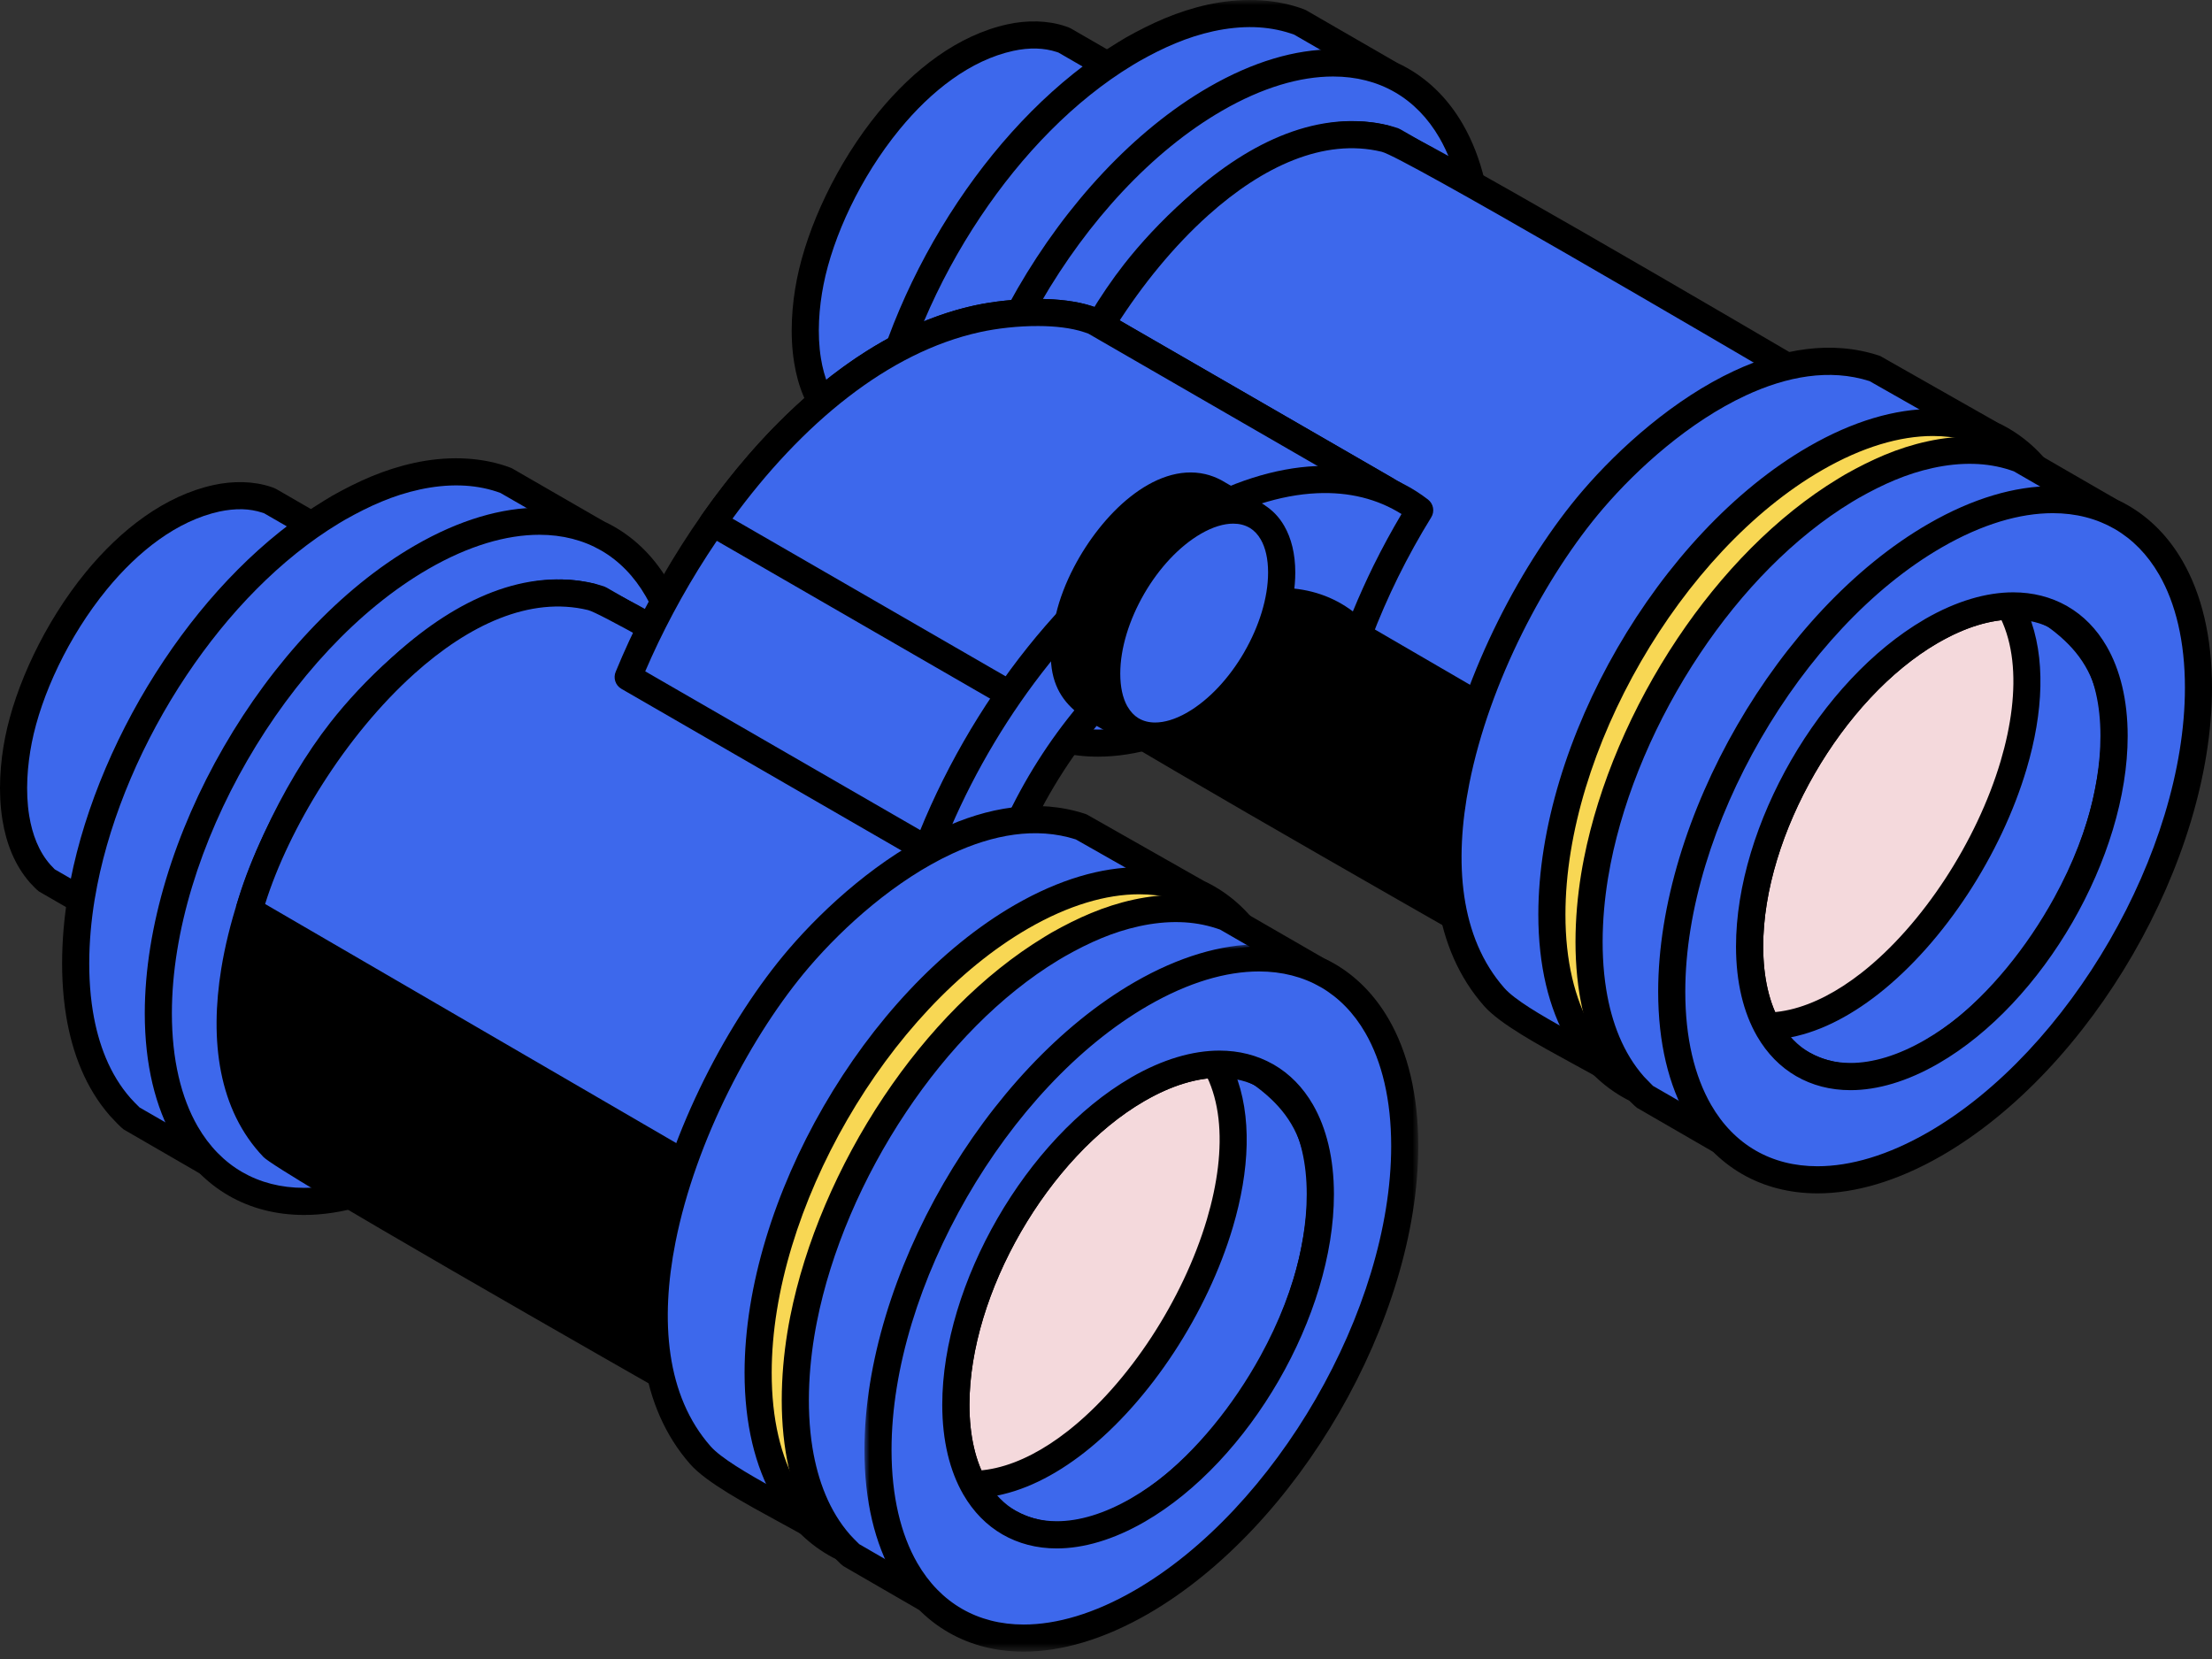
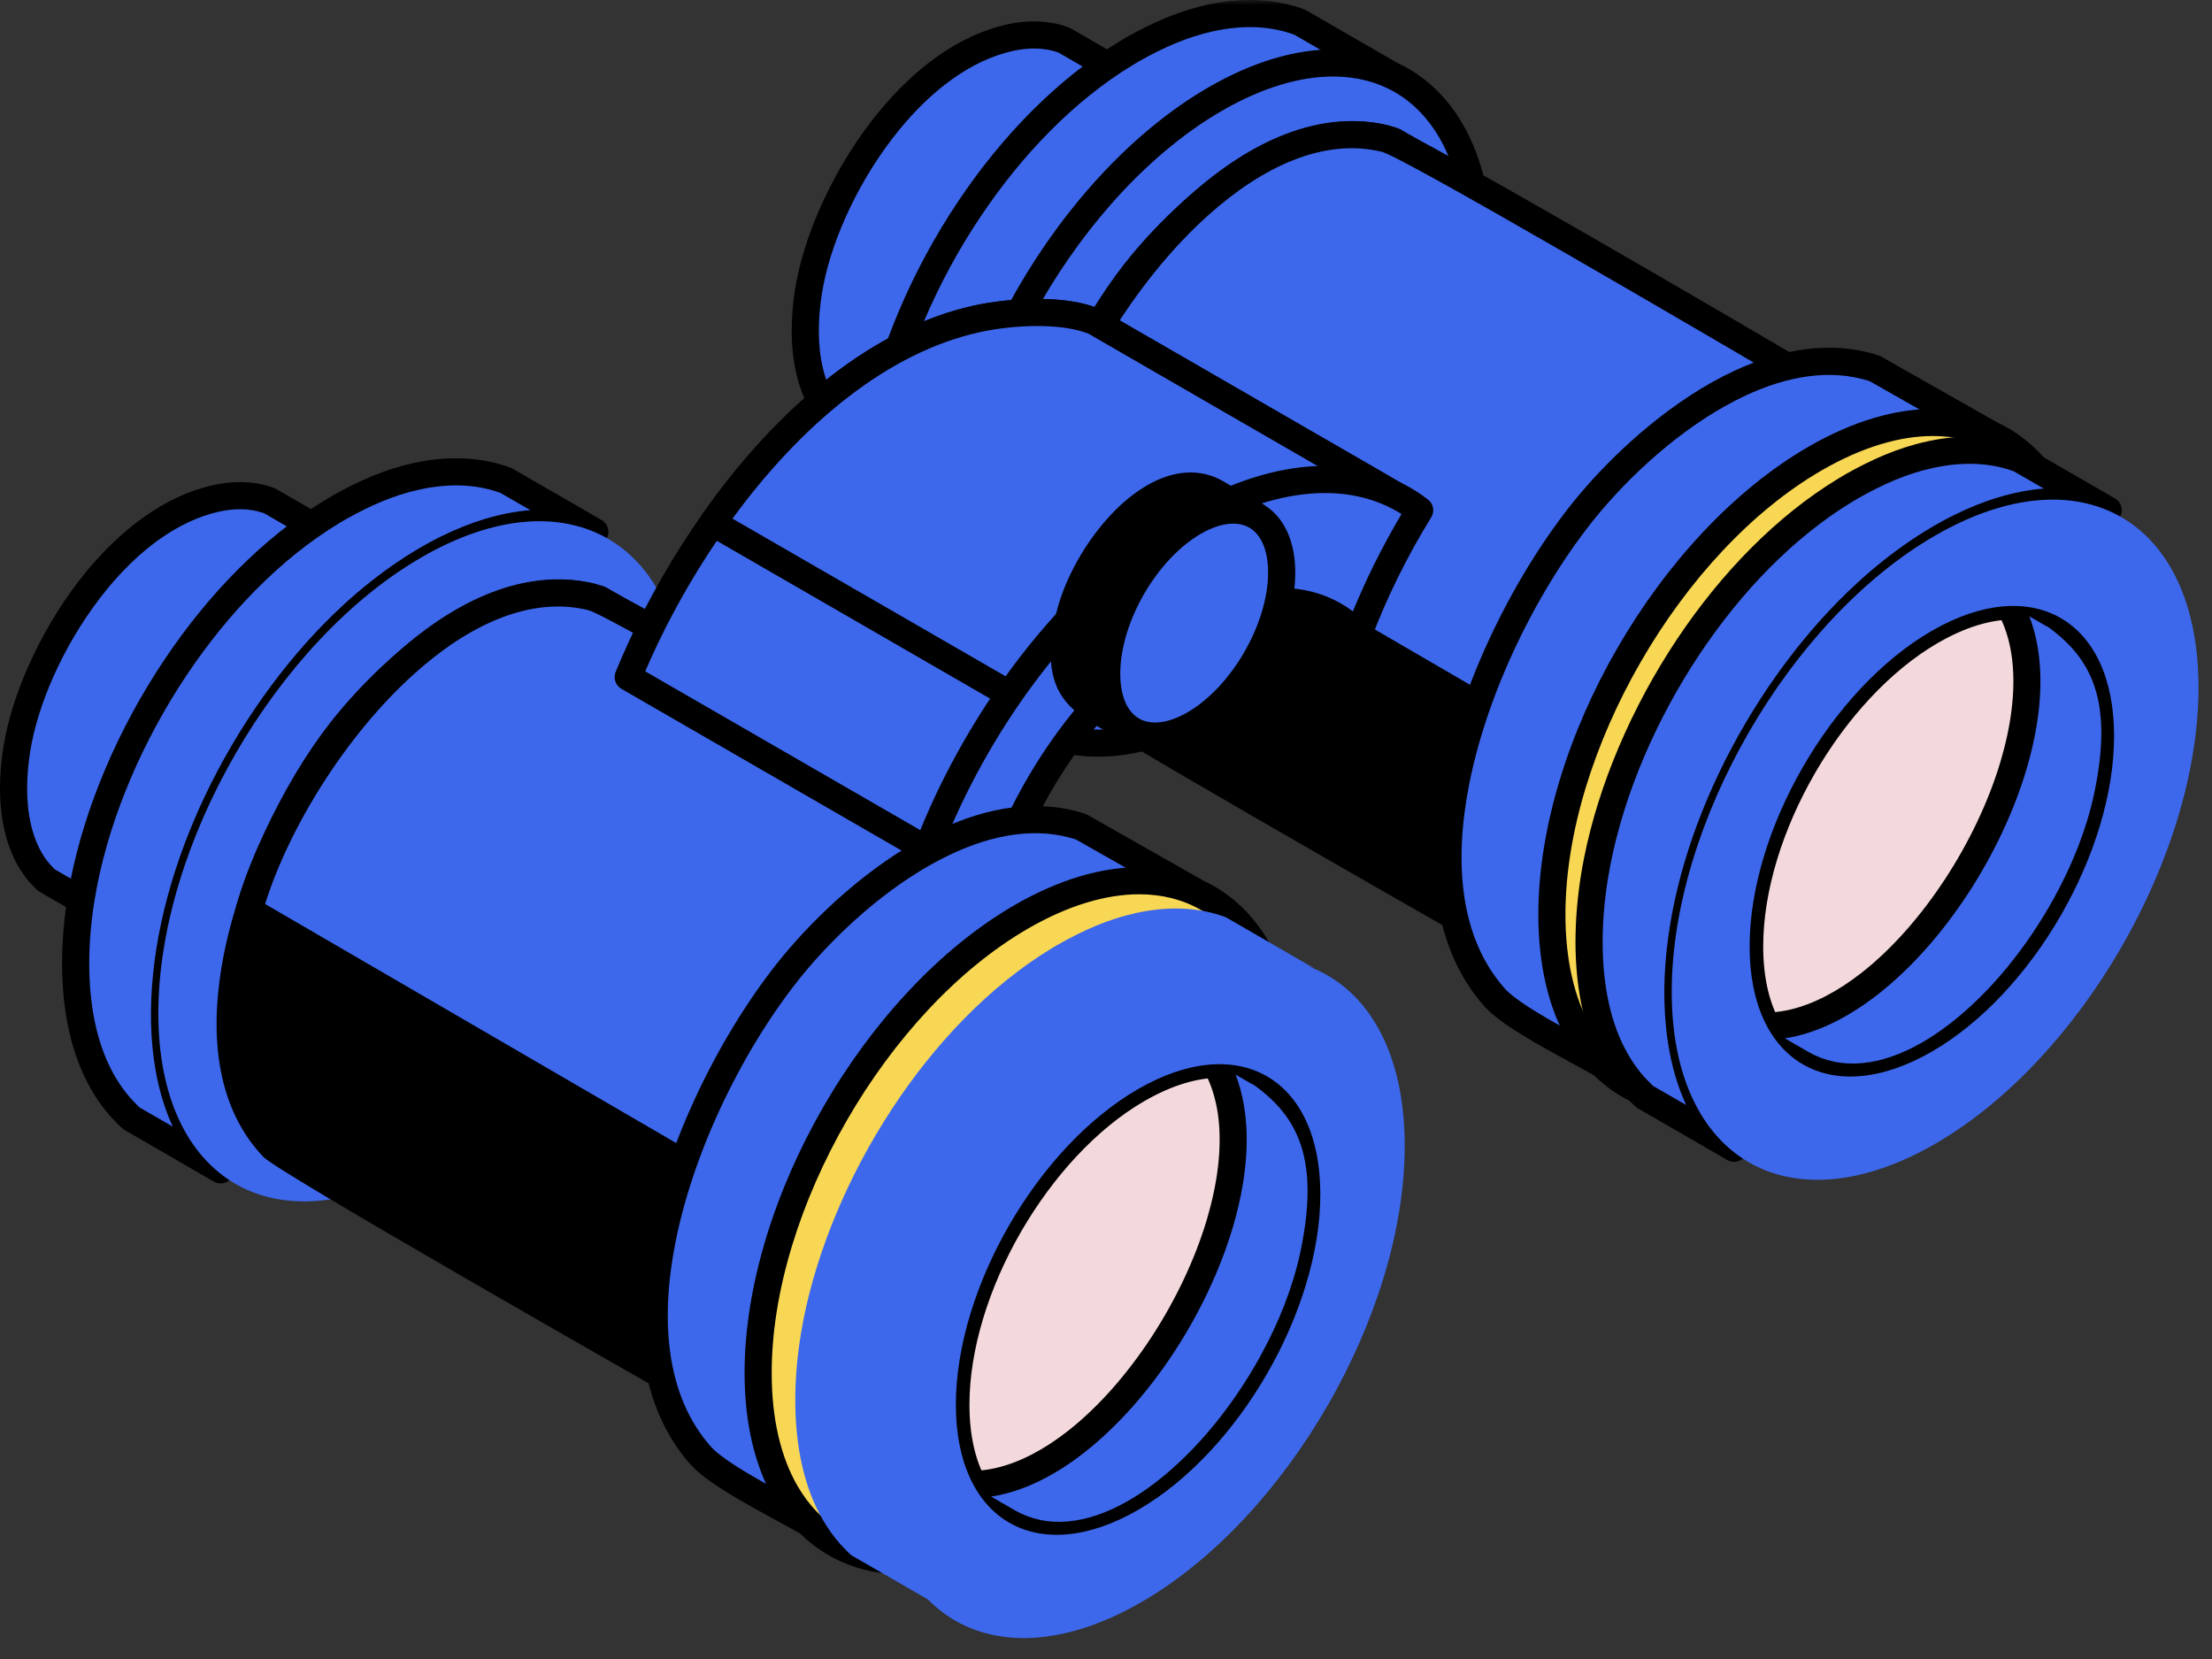
<svg xmlns="http://www.w3.org/2000/svg" xmlns:xlink="http://www.w3.org/1999/xlink" width="220px" height="165px" viewBox="0 0 220 165" version="1.1">
  <rect x="0" y="0" width="220" height="165" fill="#333333" stroke="none" />
  <title>Group 127</title>
  <defs>
    <polygon id="path-1" points="0 0 54.336 0 54.336 72.122 0 72.122" />
    <polygon id="path-3" points="0 0 55.08 0 55.08 70.344 0 70.344" />
  </defs>
  <g id="Illustraties" stroke="none" stroke-width="1" fill="none" fill-rule="evenodd">
    <g transform="translate(-1173, -1884)" id="Group-127">
      <g transform="translate(1173, 1884)">
        <path d="M100.493,3.737 C102.149,3.378 103.909,3.354 105.531,3.887 L105.823,3.995 L119.197,11.713 C118.228,11.373 117.385,11.211 116.354,11.196 C111.834,11.131 107.263,14.188 104.142,17.21 C98.4,22.773 93.822,31.592 93.477,39.647 C93.327,43.115 93.976,47.136 96.582,49.659 L96.812,49.872 L83.438,42.149 C83.328,42.067 82.884,41.604 82.77,41.477 C79.705,38.006 79.733,32.327 80.578,28.044 C82.378,18.946 90.361,5.948 100.493,3.737" id="Fill-1" fill="#3D68EC" />
        <path d="M103.095,4.829 C102.336,4.805 101.549,4.892 100.782,5.057 C96.515,5.987 92.611,9.036 89.456,12.888 C85.576,17.621 82.849,23.529 81.907,28.305 C81.461,30.56 81.25,33.213 81.651,35.657 C81.951,37.519 82.608,39.259 83.782,40.584 L84.225,41.05 L92.9,46.057 L92.853,45.902 C92.217,43.85 92.042,41.624 92.128,39.587 C92.307,35.491 93.517,31.219 95.4,27.266 C97.389,23.078 100.137,19.214 103.205,16.241 C105.013,14.493 107.291,12.726 109.778,11.5 C111.046,10.875 112.376,10.388 113.723,10.111 L105.278,5.232 L105.108,5.172 C104.446,4.956 103.771,4.848 103.095,4.829 M100.208,2.417 C101.161,2.206 102.161,2.104 103.17,2.132 C104.119,2.159 105.06,2.31 105.953,2.607 L106.274,2.721 L106.496,2.824 L119.87,10.547 L118.749,12.987 C118.323,12.836 117.935,12.726 117.555,12.658 C117.165,12.586 116.764,12.547 116.337,12.543 C114.546,12.519 112.712,13.062 110.975,13.916 C108.761,15.007 106.718,16.597 105.084,18.179 C102.241,20.931 99.689,24.521 97.84,28.415 C96.103,32.074 94.984,35.985 94.827,39.698 C94.751,41.47 94.893,43.38 95.43,45.111 C95.85,46.464 96.51,47.706 97.499,48.671 L97.732,48.884 L96.144,51.038 L82.632,43.229 C82.52,43.147 82.362,42.996 82.212,42.845 L81.75,42.359 C80.211,40.612 79.364,38.409 78.989,36.092 C78.53,33.28 78.756,30.299 79.254,27.788 C80.274,22.619 83.209,16.248 87.365,11.175 C90.871,6.893 95.285,3.492 100.208,2.417" id="Fill-3" fill="#000000" />
        <path d="M112.628,4.919 C115.139,3.508 117.575,2.405 120.407,1.784 C123.163,1.182 126.086,1.148 128.782,2.037 L129.272,2.21 L138.111,7.312 C136.501,6.747 135.098,6.474 133.382,6.45 C125.868,6.346 118.264,11.429 113.076,16.455 C103.526,25.708 95.909,40.371 95.335,53.767 C95.092,59.537 96.167,66.227 100.5,70.415 L100.883,70.771 L92.046,65.67 C91.856,65.528 91.117,64.761 90.932,64.55 C85.83,58.778 85.878,49.335 87.285,42.214 C90.046,28.254 99.69,12.757 111.953,5.318 L112.628,4.919 Z" id="Fill-5" fill="#3D68EC" />
        <g id="Group-9" transform="translate(85.122, 0)">
          <mask id="mask-2" fill="white">
            <use xlink:href="#path-1" />
          </mask>
          <g id="Clip-8" />
          <path d="M31.793,4.303 C30.575,4.805 29.381,5.413 28.167,6.098 L27.519,6.482 C21.725,9.993 16.522,15.386 12.389,21.567 C8.028,28.088 4.872,35.483 3.491,42.47 C2.733,46.309 2.381,50.829 3.062,55.013 C3.591,58.263 4.745,61.308 6.817,63.658 L7.707,64.567 L11.009,66.473 C10.625,65.647 10.302,64.789 10.028,63.914 C9.005,60.601 8.728,57.01 8.866,53.717 C9.155,47.021 11.14,40.041 14.22,33.558 C17.482,26.693 21.986,20.357 27.017,15.485 C29.963,12.631 33.679,9.752 37.725,7.758 C40.548,6.367 43.542,5.402 46.566,5.161 L43.6,3.449 L43.237,3.322 C42.063,2.934 40.848,2.741 39.639,2.701 C38.29,2.661 36.914,2.816 35.569,3.104 C34.237,3.397 32.992,3.805 31.793,4.303 L31.793,4.303 Z M26.846,3.741 C28.139,3.014 29.424,2.361 30.757,1.807 C32.114,1.247 33.505,0.788 35,0.462 C36.526,0.131 38.117,-0.04 39.71,0.008 C41.201,0.052 42.676,0.29 44.083,0.751 L44.601,0.938 C44.716,0.977 44.818,1.033 44.913,1.096 L53.661,6.146 C54.306,6.517 54.526,7.34 54.159,7.984 C53.827,8.558 53.142,8.795 52.541,8.586 C51.794,8.325 51.106,8.131 50.418,8.004 C49.722,7.877 49.014,7.806 48.243,7.799 C45.107,7.754 41.924,8.696 38.919,10.175 C35.147,12.034 31.666,14.738 28.894,17.423 C24.094,22.078 19.788,28.135 16.664,34.707 C13.726,40.893 11.832,47.512 11.563,53.819 C11.431,56.849 11.681,60.13 12.606,63.119 C13.346,65.507 14.529,67.71 16.3,69.43 L16.68,69.783 C17.225,70.292 17.257,71.147 16.751,71.693 C16.292,72.187 15.549,72.258 15.007,71.891 L6.134,66.757 C5.991,66.662 5.758,66.44 5.525,66.203 L4.801,65.44 C2.353,62.673 1.005,59.157 0.4,55.448 C-0.339,50.896 0.028,46.044 0.838,41.955 C2.286,34.629 5.588,26.89 10.147,20.065 C14.485,13.576 19.986,7.898 26.135,4.168 L26.846,3.741 Z" id="Fill-7" fill="#000000" mask="url(#mask-2)" />
        </g>
        <path d="M120.9,9.831 C106.431,18.175 94.7,38.487 94.691,55.196 C94.689,71.902 106.408,78.685 120.877,70.339 C135.346,61.996 147.075,41.683 147.083,24.976 C147.086,8.269 135.367,1.488 120.9,9.831" id="Fill-10" fill="#3D68EC" />
        <path d="M101.204,28.702 C106.056,20.302 112.783,12.959 120.228,8.664 C124.642,6.118 128.845,4.911 132.593,4.911 C135.374,4.915 137.904,5.576 140.091,6.838 C142.275,8.103 144.113,9.965 145.501,12.377 C147.375,15.627 148.431,19.875 148.427,24.975 C148.427,33.573 145.422,43.072 140.57,51.469 C135.718,59.869 128.991,67.212 121.549,71.507 C117.132,74.053 112.933,75.259 109.184,75.256 C106.405,75.256 103.873,74.594 101.683,73.333 C99.5,72.068 97.661,70.202 96.273,67.794 C94.4,64.543 93.344,60.296 93.348,55.195 C93.348,46.598 96.353,37.1 101.204,28.702 M121.569,10.998 C114.55,15.047 108.173,22.033 103.541,30.053 C98.911,38.069 96.044,47.085 96.04,55.195 C96.04,59.806 96.965,63.602 98.607,66.453 C99.754,68.434 101.256,69.969 103.035,70.997 C104.819,72.025 106.89,72.562 109.184,72.562 C112.471,72.562 116.214,71.471 120.204,69.169 C127.224,65.125 133.602,58.137 138.234,50.117 C142.868,42.102 145.73,33.086 145.735,24.975 C145.735,20.361 144.809,16.569 143.168,13.718 C142.021,11.733 140.519,10.202 138.738,9.174 C136.96,8.146 134.884,7.609 132.593,7.609 C129.304,7.609 125.56,8.696 121.569,10.998" id="Fill-12" fill="#000000" />
-         <path d="M188.24,42.589 C174.371,37.717 159.115,56.539 154.138,69.451 C150.954,77.704 148.677,90.787 155.968,97.598 C152.591,95.648 107.654,70.167 106.119,68.561 C96.605,58.616 104.763,37.455 112.858,27.115 C118.355,20.096 129.134,10.911 138.62,14.034 L188.24,42.589 Z" id="Fill-14" fill="#000000" />
+         <path d="M188.24,42.589 C150.954,77.704 148.677,90.787 155.968,97.598 C152.591,95.648 107.654,70.167 106.119,68.561 C96.605,58.616 104.763,37.455 112.858,27.115 C118.355,20.096 129.134,10.911 138.62,14.034 L188.24,42.589 Z" id="Fill-14" fill="#000000" />
        <path d="M169.484,46.179 C173.395,43.099 177.649,40.971 181.964,40.533 L138.098,15.287 C134.449,14.125 130.53,14.987 126.841,16.862 C121.672,19.488 116.962,24.059 113.917,27.946 C109.469,33.629 105,42.664 103.616,51.197 C102.577,57.584 103.285,63.649 107.093,67.632 C108.227,68.813 138.87,86.296 151.476,93.481 C150.507,91.263 149.998,88.815 149.834,86.292 C149.444,80.293 151.009,73.816 152.88,68.964 C155.766,61.483 162.022,52.059 169.484,46.179 L169.484,46.179 Z M187.797,43.863 C182.272,41.92 176.412,44.158 171.153,48.303 C164.074,53.878 158.135,62.827 155.395,69.936 C153.639,74.493 152.168,80.554 152.528,86.121 C152.793,90.171 154.039,93.947 156.889,96.609 L155.304,98.769 L151.077,96.359 C139.04,89.494 106.578,70.993 105.142,69.49 C100.663,64.8 99.789,57.92 100.952,50.762 C102.414,41.778 107.116,32.265 111.794,26.285 C115.033,22.149 120.062,17.276 125.623,14.453 C129.94,12.263 134.595,11.286 139.044,12.749 L139.292,12.868 L188.911,41.422 L187.797,43.863 Z" id="Fill-16" fill="#000000" />
        <path d="M188.24,42.589 C173.944,37.554 158.072,57.564 153.366,71.578 L152.769,73.492 L103.711,44.962 L104,44.008 C108.287,30.176 123.582,10.349 137.746,13.785 C140.527,14.461 184.352,40.347 188.24,42.589" id="Fill-18" fill="#3D68EC" />
        <path d="M166.431,48.824 C171.165,44.294 176.558,41.043 182.035,40.52 C169.258,33.027 139.523,15.604 137.43,15.097 C131.645,13.694 125.547,16.593 120.185,21.393 C113.281,27.581 107.647,36.851 105.313,44.333 L151.987,71.471 L152.271,70.604 C154.785,63.472 160.022,54.95 166.431,48.824 L166.431,48.824 Z M187.809,43.865 L187.611,43.802 C181.138,41.628 174.205,45.108 168.29,50.766 C162.197,56.595 157.218,64.697 154.825,71.483 L154.058,73.891 L152.093,74.658 L103.035,46.128 L102.422,44.57 L102.711,43.621 C105.155,35.716 111.102,25.913 118.389,19.384 C124.369,14.034 131.285,10.832 138.063,12.476 C140.586,13.089 171.9,31.449 184.253,38.694 L188.915,41.422 L187.809,43.865 Z" id="Fill-20" fill="#000000" />
        <path d="M173.319,44.772 C160.781,52.008 150.61,69.613 150.602,84.093 C150.599,98.578 160.761,104.454 173.3,97.221 C185.839,89.99 196.01,72.385 196.013,57.9 C196.022,43.414 185.863,37.539 173.319,44.772" id="Fill-22" fill="#FFFFFF" />
        <path d="M156.095,61.039 C160.313,53.736 166.167,47.341 172.648,43.604 C176.502,41.382 180.177,40.33 183.455,40.33 C185.898,40.33 188.124,40.912 190.047,42.024 C191.969,43.134 193.582,44.772 194.799,46.887 C196.441,49.734 197.362,53.447 197.362,57.9 C197.358,65.381 194.748,73.65 190.525,80.954 C186.305,88.261 180.453,94.648 173.972,98.389 C170.116,100.611 166.443,101.666 163.165,101.666 C160.721,101.663 158.495,101.081 156.573,99.969 C154.651,98.859 153.039,97.221 151.816,95.106 C150.175,92.259 149.254,88.546 149.254,84.093 C149.258,76.611 151.871,68.347 156.095,61.039 M173.992,45.942 C167.934,49.434 162.43,55.463 158.428,62.392 C154.429,69.316 151.951,77.099 151.951,84.093 C151.951,88.059 152.742,91.318 154.153,93.762 C155.126,95.454 156.408,96.759 157.925,97.637 C159.44,98.51 161.212,98.969 163.165,98.969 C165.984,98.969 169.199,98.032 172.627,96.055 C178.686,92.559 184.19,86.526 188.193,79.601 C192.189,72.682 194.665,64.895 194.67,57.9 C194.67,53.933 193.874,50.676 192.467,48.232 C191.49,46.54 190.208,45.234 188.695,44.356 C187.18,43.482 185.408,43.024 183.455,43.024 C180.636,43.024 177.42,43.96 173.992,45.942" id="Fill-24" fill="#000000" />
        <path d="M197.765,43.067 C181.755,37.448 164.185,59.157 158.423,74.057 C154.746,83.571 152.132,98.681 160.536,106.526 C156.565,104.232 150.519,101.323 148.617,99.167 C137.817,86.929 148.051,61.802 158.4,49.719 C164.667,42.399 176.274,33.295 186.468,36.653 L197.765,43.067 Z" id="Fill-26" fill="#3D68EC" />
        <path d="M176.265,47.365 C180.916,43.699 185.993,41.212 191.131,40.852 L185.938,37.903 C181.951,36.629 177.681,37.448 173.632,39.33 C168.036,41.936 162.891,46.546 159.424,50.596 C153.765,57.204 148.138,67.809 146.129,77.965 C144.584,85.766 145.193,93.248 149.625,98.273 C150.638,99.424 153.181,100.924 155.877,102.413 C154.552,99.693 153.873,96.633 153.666,93.465 C153.22,86.58 155.015,79.135 157.166,73.57 C160.492,64.962 167.684,54.124 176.265,47.365 M197.323,44.341 C190.87,42.078 184.044,44.673 177.934,49.488 C169.737,55.946 162.865,66.307 159.682,74.544 C157.645,79.814 155.94,86.838 156.363,93.296 C156.668,98.021 158.128,102.43 161.457,105.538 C162.003,106.047 162.034,106.902 161.524,107.448 C161.081,107.927 160.365,108.009 159.828,107.677 C158.803,107.084 157.697,106.483 156.561,105.862 C153.015,103.933 149.183,101.845 147.605,100.057 C142.527,94.303 141.78,86 143.476,77.45 C145.573,66.837 151.461,55.752 157.376,48.84 C161.05,44.554 166.514,39.662 172.493,36.879 C177.151,34.711 182.134,33.802 186.891,35.368 C187.01,35.407 187.124,35.463 187.223,35.534 L198.433,41.897 C199.078,42.261 199.308,43.087 198.94,43.736 C198.616,44.309 197.924,44.55 197.323,44.341" id="Fill-28" fill="#000000" />
        <path d="M180.216,55.06 C190.225,49.283 198.343,53.969 198.343,65.528 C198.343,77.086 190.225,91.14 180.216,96.917 C170.208,102.698 162.094,98.012 162.094,86.455 C162.094,74.896 170.208,60.842 180.216,55.06 M180.557,45.587 C166.087,53.93 154.354,74.243 154.347,90.951 C154.338,107.662 166.064,114.438 180.533,106.095 C194.998,97.751 206.729,77.439 206.738,60.731 C206.742,44.024 195.021,37.242 180.557,45.587" id="Fill-30" fill="#F8D754" />
        <path d="M166.234,67.916 C169.607,62.076 174.28,56.959 179.464,53.941 L179.539,53.894 C182.668,52.091 185.65,51.232 188.311,51.232 C190.303,51.232 192.127,51.711 193.708,52.624 C195.258,53.519 196.567,54.836 197.56,56.528 L197.603,56.603 C198.94,58.916 199.696,61.925 199.696,65.528 C199.696,71.538 197.591,78.182 194.198,84.062 C190.806,89.938 186.1,95.079 180.892,98.087 C177.768,99.891 174.787,100.745 172.125,100.745 C170.168,100.745 168.373,100.286 166.807,99.4 L166.724,99.357 C165.174,98.46 163.869,97.146 162.876,95.45 L162.829,95.379 C161.493,93.066 160.74,90.056 160.74,86.455 C160.74,80.467 162.82,73.855 166.191,67.994 L166.234,67.916 Z M180.822,56.267 L180.892,56.23 C183.585,54.677 186.104,53.941 188.311,53.941 C189.829,53.941 191.194,54.29 192.355,54.961 C193.506,55.622 194.483,56.607 195.23,57.883 L195.271,57.955 C196.37,59.857 196.991,62.408 196.991,65.528 C196.991,71.072 195.03,77.237 191.866,82.717 C188.698,88.201 184.341,92.979 179.539,95.751 C176.851,97.305 174.332,98.04 172.125,98.04 C170.635,98.04 169.286,97.704 168.139,97.059 L168.076,97.02 C166.926,96.356 165.95,95.371 165.202,94.098 L165.163,94.027 C164.063,92.121 163.445,89.57 163.445,86.455 C163.445,80.933 165.387,74.796 168.527,69.332 L168.566,69.268 C171.726,63.804 176.056,59.038 180.822,56.267 L180.822,56.267 Z M160.859,64.455 C165.712,56.057 172.437,48.714 179.884,44.419 C184.296,41.873 188.501,40.666 192.245,40.671 C195.025,40.671 197.556,41.33 199.746,42.593 C201.929,43.858 203.768,45.721 205.156,48.133 C207.031,51.383 208.087,55.631 208.082,60.731 C208.082,69.328 205.077,78.827 200.225,87.224 C195.373,95.624 188.647,102.971 181.205,107.261 C176.787,109.808 172.584,111.015 168.84,111.015 C166.06,111.011 163.525,110.35 161.337,109.088 C159.151,107.823 157.317,105.957 155.925,103.549 C154.05,100.298 152.998,96.051 152.998,90.951 C153.002,82.353 156.007,72.855 160.859,64.455 L160.859,64.455 Z M181.225,46.757 C174.205,50.801 167.827,57.789 163.197,65.809 C158.566,73.824 155.695,82.84 155.695,90.951 C155.692,95.565 156.617,99.357 158.262,102.208 C159.404,104.189 160.911,105.724 162.69,106.752 C164.471,107.78 166.547,108.317 168.84,108.317 C172.125,108.317 175.871,107.23 179.86,104.928 C186.878,100.879 193.258,93.893 197.888,85.873 C202.518,77.857 205.389,68.841 205.389,60.731 C205.389,56.116 204.464,52.325 202.819,49.473 C201.677,47.488 200.174,45.958 198.394,44.93 C196.614,43.901 194.538,43.363 192.245,43.363 C188.959,43.363 185.219,44.455 181.225,46.757 L181.225,46.757 Z" id="Fill-32" fill="#000000" />
        <path d="M184.202,48.35 C186.713,46.938 189.149,45.835 191.98,45.219 C194.736,44.617 197.659,44.578 200.356,45.467 L200.845,45.641 L209.684,50.747 C208.074,50.177 206.671,49.908 204.951,49.885 C197.441,49.777 189.837,54.859 184.65,59.885 C175.099,69.143 167.484,83.801 166.909,97.198 C166.665,102.972 167.736,109.658 172.075,113.85 L172.457,114.206 L163.616,109.101 C163.43,108.961 162.69,108.192 162.505,107.981 C157.403,102.208 157.451,92.765 158.859,85.643 C161.619,71.684 171.263,56.187 183.526,48.749 L184.202,48.35 Z" id="Fill-34" fill="#3D68EC" />
        <path d="M188.488,47.733 C187.27,48.236 186.076,48.844 184.863,49.529 L184.214,49.913 C178.421,53.424 173.213,58.817 169.085,64.998 C164.723,71.522 161.567,78.913 160.188,85.905 C159.428,89.74 159.076,94.259 159.757,98.448 C160.286,101.694 161.441,104.743 163.513,107.088 L164.398,107.998 L167.704,109.903 C167.321,109.077 166.997,108.222 166.724,107.345 C165.699,104.034 165.424,100.441 165.561,97.146 C165.85,90.451 167.835,83.472 170.915,76.987 C174.178,70.126 178.682,63.791 183.712,58.92 C186.658,56.06 190.37,53.182 194.42,51.189 C197.243,49.797 200.237,48.833 203.261,48.591 L200.289,46.875 L199.933,46.753 C198.759,46.365 197.543,46.171 196.33,46.136 C194.985,46.096 193.61,46.246 192.265,46.539 C190.928,46.828 189.687,47.235 188.488,47.733 L188.488,47.733 Z M183.542,47.172 C184.835,46.445 186.12,45.792 187.452,45.238 C188.805,44.677 190.201,44.222 191.696,43.897 C193.217,43.561 194.812,43.391 196.405,43.438 C197.892,43.485 199.371,43.72 200.778,44.186 L201.289,44.367 C201.395,44.403 201.498,44.455 201.589,44.514 L210.357,49.577 C211.001,49.947 211.223,50.77 210.85,51.415 C210.522,51.988 209.838,52.225 209.238,52.016 C208.49,51.755 207.802,51.562 207.113,51.434 C206.417,51.307 205.71,51.241 204.934,51.23 C201.802,51.184 198.616,52.126 195.614,53.609 C191.842,55.467 188.361,58.168 185.59,60.853 C180.789,65.507 176.483,71.566 173.359,78.138 C170.417,84.323 168.527,90.942 168.258,97.253 C168.128,100.282 168.377,103.564 169.301,106.554 C170.042,108.942 171.22,111.145 172.991,112.86 L173.375,113.216 C173.92,113.723 173.953,114.578 173.442,115.124 C172.983,115.617 172.241,115.688 171.702,115.32 L162.809,110.179 C162.671,110.074 162.441,109.86 162.22,109.638 L161.497,108.875 C159.048,106.108 157.701,102.588 157.095,98.878 C156.356,94.327 156.723,89.475 157.535,85.386 C158.981,78.06 162.283,70.32 166.842,63.496 C171.181,57.006 176.681,51.327 182.831,47.598 L183.542,47.172 Z" id="Fill-36" fill="#000000" />
        <path d="M192.135,62.735 C182.126,68.517 174.012,82.571 174.012,94.13 C174.012,105.688 182.126,110.373 192.135,104.592 C202.147,98.816 210.257,84.761 210.257,73.204 C210.257,61.645 202.147,56.958 192.135,62.735" id="Fill-38" fill="#F4D9DC" />
        <path d="M178.151,75.596 C181.524,69.751 186.203,64.634 191.383,61.617 L191.458,61.569 C194.586,59.767 197.567,58.908 200.229,58.908 C202.186,58.908 203.977,59.375 205.544,60.256 L205.626,60.3 C207.177,61.194 208.481,62.511 209.477,64.203 L209.522,64.278 C210.859,66.591 211.613,69.6 211.613,73.203 C211.613,79.217 209.51,85.865 206.117,91.742 C202.725,97.614 198.019,102.754 192.81,105.763 C189.687,107.567 186.706,108.42 184.04,108.42 C182.048,108.42 180.225,107.946 178.642,107.032 C177.093,106.135 175.787,104.826 174.791,103.129 L174.748,103.054 C173.411,100.741 172.659,97.732 172.659,94.13 C172.659,88.119 174.759,81.476 178.151,75.596 L178.151,75.596 Z M192.739,63.942 C187.975,66.714 183.641,71.475 180.49,76.937 C177.326,82.42 175.364,88.585 175.364,94.13 C175.364,97.245 175.981,99.8 177.08,101.702 L177.121,101.773 C177.871,103.051 178.843,104.034 179.995,104.696 C181.158,105.368 182.522,105.715 184.04,105.715 C186.251,105.715 188.769,104.98 191.458,103.426 C196.259,100.654 200.617,95.878 203.784,90.393 C206.947,84.908 208.904,78.743 208.904,73.203 C208.904,70.087 208.288,67.533 207.188,65.63 L207.149,65.559 C206.402,64.283 205.425,63.297 204.274,62.638 L204.211,62.597 C203.065,61.953 201.72,61.617 200.229,61.617 C198.022,61.617 195.504,62.352 192.81,63.906 L192.739,63.942 Z" id="Fill-40" fill="#000000" />
        <path d="M179.319,105.866 L170.48,100.761 C187.018,109.845 211.605,68.949 197.283,57.172 L196.112,56.362 C205.128,61.569 212.946,63.629 209.572,79.329 C206.339,94.391 190.557,112.035 179.319,105.866" id="Fill-42" fill="#3D68EC" />
        <path d="M177.524,103.271 L179.966,104.683 C180.742,105.11 181.546,105.403 182.359,105.577 C186.014,106.364 190.086,104.782 193.918,101.829 C197.903,98.756 201.597,94.221 204.313,89.27 C206.145,85.935 207.529,82.416 208.253,79.051 C210.585,68.182 207.132,64.33 201.74,61.067 C203.498,65.373 203.222,70.87 201.561,76.469 C200.304,80.717 198.252,85.035 195.709,88.918 C193.159,92.809 190.094,96.292 186.812,98.867 C183.83,101.204 180.662,102.793 177.524,103.271 L177.524,103.271 Z M178.591,107.004 C175.712,105.344 172.601,103.674 169.804,101.931 C169.159,101.555 168.939,100.73 169.31,100.085 C169.678,99.452 170.488,99.226 171.129,99.579 C175.451,101.952 180.5,100.389 185.156,96.743 C188.184,94.367 191.042,91.104 193.447,87.435 C195.855,83.757 197.793,79.689 198.976,75.71 C201.075,68.624 200.795,61.842 196.465,58.243 L195.349,57.472 C194.737,57.049 194.582,56.207 195.006,55.599 C195.416,54.997 196.231,54.84 196.836,55.226 C197.765,55.76 198.759,56.306 199.727,56.832 C207.885,61.293 214.1,64.69 210.894,79.609 C210.115,83.243 208.632,87.011 206.682,90.57 C203.796,95.826 199.853,100.658 195.567,103.96 C191.135,107.381 186.298,109.188 181.798,108.222 C180.727,107.994 179.679,107.606 178.666,107.048 L178.591,107.004 Z" id="Fill-44" fill="#000000" />
        <polygon id="Fill-46" fill="#FFFFFF" points="204.951 61.466 196.112 56.362 195.804 56.191 195.484 56.034 195.159 55.887 203.998 60.992 204.322 61.138 204.643 61.297" />
        <path d="M196.784,55.195 L205.6,60.28 C206.251,60.636 206.492,61.459 206.137,62.112 C205.781,62.763 204.962,63.005 204.306,62.649 C203.974,62.467 203.662,62.325 203.321,62.159 L194.539,57.09 C193.907,56.76 193.629,55.989 193.926,55.333 C194.234,54.653 195.032,54.348 195.713,54.657 C195.965,54.769 196.595,55.044 196.784,55.195" id="Fill-48" fill="#000000" />
        <path d="M192.135,62.74 C202.147,56.963 210.262,61.645 210.262,73.204 C210.262,84.761 202.147,98.816 192.135,104.592 C182.126,110.374 174.012,105.688 174.012,94.13 C174.012,82.571 182.126,68.517 192.135,62.74 M192.474,53.262 C178.005,61.61 166.273,81.918 166.264,98.626 C166.258,115.337 177.981,122.114 192.45,113.77 C206.919,105.427 218.648,85.117 218.657,68.406 C218.66,51.7 206.94,44.917 192.474,53.262" id="Fill-50" fill="#3D68EC" />
-         <path d="M178.151,75.596 C181.524,69.751 186.203,64.634 191.383,61.617 L191.458,61.569 C194.586,59.767 197.567,58.912 200.229,58.912 C202.186,58.912 203.977,59.375 205.548,60.256 L205.626,60.304 C207.201,61.209 208.525,62.554 209.525,64.287 C210.859,66.599 211.613,69.609 211.613,73.203 C211.613,79.213 209.51,85.857 206.117,91.738 C202.725,97.614 198.019,102.754 192.81,105.763 C189.687,107.567 186.706,108.425 184.04,108.425 C182.048,108.425 180.225,107.946 178.642,107.032 C177.069,106.123 175.748,104.782 174.748,103.051 C173.411,100.732 172.659,97.724 172.659,94.13 C172.659,88.119 174.759,81.476 178.151,75.596 M192.739,63.942 L192.81,63.906 C195.504,62.352 198.022,61.617 200.229,61.617 C201.72,61.617 203.065,61.953 204.211,62.597 L204.274,62.638 C205.445,63.313 206.434,64.322 207.188,65.627 C208.288,67.529 208.904,70.083 208.904,73.203 C208.904,78.747 206.947,84.912 203.784,90.393 C200.617,95.878 196.259,100.654 191.458,103.426 C188.769,104.98 186.251,105.72 184.04,105.72 C182.522,105.72 181.158,105.368 179.995,104.696 C178.824,104.019 177.836,103.015 177.08,101.706 C175.981,99.803 175.364,97.249 175.364,94.13 C175.364,88.585 177.322,82.42 180.485,76.937 C183.641,71.479 187.971,66.718 192.739,63.942 M172.778,72.131 C177.63,63.733 184.356,56.389 191.803,52.094 C196.215,49.548 200.419,48.342 204.168,48.346 C206.943,48.346 209.475,49.006 211.665,50.272 C213.848,51.533 215.687,53.396 217.075,55.808 C218.948,59.058 220.004,63.309 220,68.406 C219.997,77.003 216.995,86.502 212.143,94.904 C207.292,103.299 200.565,110.642 193.12,114.938 C188.706,117.483 184.503,118.69 180.757,118.69 C177.979,118.686 175.444,118.025 173.256,116.764 C171.07,115.498 169.234,113.636 167.847,111.224 C165.973,107.974 164.917,103.726 164.917,98.626 C164.921,90.033 167.926,80.53 172.778,72.131 M193.143,54.432 C186.124,58.476 179.746,65.464 175.115,73.484 C170.484,81.499 167.614,90.52 167.614,98.626 C167.614,103.24 168.538,107.032 170.181,109.884 C171.323,111.869 172.83,113.399 174.61,114.427 C176.388,115.455 178.464,115.992 180.757,115.992 C184.044,115.992 187.788,114.906 191.779,112.604 C198.802,108.554 205.176,101.568 209.807,93.552 C214.437,85.532 217.304,76.517 217.308,68.406 C217.308,63.795 216.383,60 214.738,57.148 C213.594,55.163 212.092,53.633 210.313,52.605 C208.529,51.577 206.457,51.038 204.168,51.038 C200.878,51.038 197.133,52.131 193.143,54.432" id="Fill-52" fill="#000000" />
        <path d="M21.54,49.557 C23.182,49.2 24.917,49.176 26.523,49.706 L26.816,49.809 L40.046,57.448 C39.089,57.114 38.255,56.95 37.231,56.935 C32.763,56.875 28.239,59.896 25.15,62.886 C19.468,68.395 14.94,77.118 14.597,85.09 C14.45,88.522 15.091,92.5 17.669,94.995 L17.899,95.205 L4.663,87.565 C4.553,87.483 4.114,87.028 4.004,86.901 C0.969,83.465 0.997,77.849 1.836,73.611 C3.616,64.606 11.513,51.747 21.54,49.557" id="Fill-54" fill="#3D68EC" />
        <path d="M24.115,50.648 C23.363,50.628 22.588,50.714 21.825,50.876 C17.61,51.799 13.75,54.811 10.627,58.62 C6.795,63.302 4.094,69.145 3.161,73.871 C2.721,76.101 2.512,78.724 2.907,81.14 C3.208,82.978 3.853,84.698 5.011,86.007 L5.446,86.462 L14,91.401 L13.964,91.287 C13.335,89.25 13.164,87.047 13.252,85.03 C13.427,80.973 14.624,76.747 16.487,72.831 C18.456,68.688 21.176,64.863 24.213,61.921 C26.001,60.186 28.259,58.437 30.722,57.224 C31.968,56.611 33.269,56.133 34.593,55.855 L26.266,51.047 L26.1,50.991 C25.452,50.777 24.779,50.667 24.115,50.648 M21.256,48.236 C22.201,48.029 23.189,47.928 24.189,47.954 C25.131,47.982 26.06,48.128 26.946,48.421 L27.263,48.536 L27.484,48.643 L40.718,56.282 L39.6,58.722 C39.181,58.575 38.798,58.47 38.421,58.398 C38.034,58.327 37.643,58.287 37.216,58.284 C35.448,58.26 33.634,58.797 31.916,59.644 C29.73,60.72 27.705,62.293 26.092,63.856 C23.28,66.58 20.758,70.13 18.927,73.982 C17.21,77.6 16.104,81.468 15.945,85.14 C15.869,86.888 16.012,88.779 16.541,90.492 C16.958,91.828 17.61,93.057 18.587,94.007 L18.815,94.22 L17.227,96.376 L3.872,88.66 C3.762,88.582 3.603,88.427 3.441,88.27 L2.987,87.795 C1.461,86.058 0.622,83.873 0.247,81.575 C-0.208,78.79 0.016,75.837 0.507,73.353 C1.519,68.236 4.422,61.929 8.534,56.907 C12.011,52.667 16.38,49.299 21.256,48.236" id="Fill-56" fill="#000000" />
        <path d="M33.683,50.497 C36.195,49.085 38.632,47.982 41.462,47.365 C44.219,46.764 47.141,46.725 49.838,47.615 L50.327,47.788 L59.166,52.894 C57.556,52.324 56.153,52.055 54.437,52.032 C46.924,51.924 39.319,57.006 34.131,62.032 C24.581,71.29 16.966,85.948 16.393,99.348 C16.147,105.118 17.218,111.805 21.557,115.997 L21.941,116.352 L13.097,111.248 C12.912,111.11 12.172,110.338 11.987,110.129 C6.885,104.355 6.933,94.912 8.34,87.791 C11.101,73.831 20.745,58.334 33.008,50.896 L33.683,50.497 Z" id="Fill-58" fill="#3D68EC" />
        <path d="M37.975,49.88 C36.752,50.383 35.562,50.991 34.345,51.676 L33.696,52.059 C27.902,55.571 22.699,60.964 18.567,67.145 C14.205,73.665 11.05,81.06 9.67,88.052 C8.91,91.887 8.558,96.406 9.239,100.595 C9.768,103.829 10.916,106.87 12.979,109.212 C13.257,109.528 13.58,109.848 13.881,110.145 L17.186,112.05 C16.802,111.224 16.479,110.37 16.205,109.492 C15.182,106.183 14.906,102.588 15.048,99.294 C15.332,92.6 17.317,85.619 20.398,79.135 C23.661,72.274 28.163,65.938 33.194,61.067 C36.14,58.208 39.856,55.329 43.902,53.336 C46.725,51.945 49.719,50.98 52.744,50.738 L49.778,49.03 L49.415,48.9 C48.24,48.512 47.027,48.318 45.816,48.283 C44.468,48.243 43.092,48.394 41.751,48.686 C40.414,48.975 39.169,49.382 37.975,49.88 L37.975,49.88 Z M33.024,49.318 C34.317,48.592 35.601,47.939 36.935,47.385 C38.291,46.824 39.683,46.369 41.177,46.044 C42.703,45.708 44.294,45.539 45.887,45.587 C47.378,45.634 48.853,45.867 50.261,46.333 L50.775,46.516 C50.89,46.555 50.997,46.61 51.092,46.678 L59.838,51.723 C60.483,52.094 60.705,52.922 60.332,53.562 C60.005,54.135 59.319,54.377 58.72,54.163 C57.972,53.902 57.284,53.708 56.595,53.581 C55.899,53.454 55.191,53.388 54.416,53.376 C51.284,53.333 48.102,54.273 45.096,55.756 C41.324,57.616 37.844,60.316 35.072,63 C30.271,67.655 25.965,73.713 22.842,80.286 C19.9,86.47 18.009,93.094 17.74,99.4 C17.61,102.43 17.858,105.712 18.784,108.701 C19.527,111.097 20.71,113.304 22.49,115.024 L22.853,115.365 C23.4,115.867 23.43,116.721 22.928,117.266 C22.493,117.733 21.801,117.824 21.268,117.52 L12.3,112.332 C12.16,112.229 11.927,112.011 11.698,111.781 L10.947,110.987 C8.519,108.222 7.183,104.719 6.577,101.025 C5.838,96.475 6.205,91.622 7.017,87.533 C8.463,80.21 11.765,72.467 16.328,65.647 C20.667,59.153 26.163,53.475 32.312,49.747 L33.024,49.318 Z" id="Fill-60" fill="#000000" />
        <path d="M41.957,55.409 C27.488,63.756 15.755,84.065 15.747,100.773 C15.744,117.483 27.465,124.262 41.933,115.918 C56.401,107.574 68.13,87.265 68.139,70.553 C68.143,53.846 56.422,47.065 41.957,55.409" id="Fill-62" fill="#3D68EC" />
-         <path d="M22.26,74.279 C27.112,65.88 33.838,58.536 41.285,54.243 C45.697,51.695 49.901,50.489 53.646,50.493 C56.425,50.493 58.957,51.154 61.147,52.419 C63.33,53.68 65.169,55.547 66.557,57.954 C68.43,61.205 69.486,65.453 69.482,70.553 C69.482,79.15 66.477,88.649 61.625,97.051 C56.774,105.446 50.051,112.789 42.604,117.089 C38.192,119.631 33.989,120.837 30.239,120.837 C27.461,120.833 24.93,120.176 22.738,118.911 C20.552,117.65 18.716,115.783 17.329,113.371 C15.455,110.121 14.399,105.874 14.399,100.773 C14.408,92.175 17.408,82.677 22.26,74.279 M42.625,56.575 C35.606,60.625 29.228,67.611 24.596,75.631 C19.966,83.646 17.1,92.662 17.095,100.773 C17.095,105.388 18.018,109.179 19.662,112.031 C20.809,114.016 22.311,115.546 24.092,116.574 C25.874,117.602 27.95,118.141 30.239,118.141 C33.53,118.141 37.274,117.048 41.261,114.751 C48.284,110.703 54.657,103.715 59.289,95.699 C63.923,87.679 66.786,78.663 66.79,70.553 C66.79,65.943 65.865,62.147 64.22,59.295 C63.076,57.315 61.574,55.78 59.795,54.752 C58.011,53.724 55.939,53.187 53.646,53.187 C50.359,53.187 46.615,54.274 42.625,56.575" id="Fill-64" fill="#000000" />
        <path d="M109.295,88.166 C95.428,83.295 80.172,102.118 75.193,115.032 C72.01,123.284 69.732,136.369 77.023,143.176 C73.646,141.225 28.709,115.744 27.176,114.143 C17.66,104.193 25.818,83.034 33.914,72.697 C39.41,65.675 50.189,56.488 59.677,59.616 L109.295,88.166 Z" id="Fill-66" fill="#000000" />
        <path d="M90.544,91.757 C94.45,88.677 98.706,86.55 103.019,86.11 L59.154,60.866 C55.504,59.703 51.59,60.569 47.896,62.444 C42.723,65.065 38.018,69.641 34.974,73.527 C30.528,79.211 26.056,88.242 24.672,96.775 C23.632,103.161 24.34,109.222 28.152,113.213 C29.306,114.403 59.929,131.873 72.527,139.059 C71.563,136.841 71.053,134.396 70.891,131.869 C70.499,125.875 72.066,119.394 73.935,114.546 C76.818,107.065 83.078,97.637 90.544,91.757 L90.544,91.757 Z M108.852,89.444 C103.328,87.502 97.467,89.74 92.212,93.88 C85.13,99.46 79.191,108.409 76.45,115.514 C74.695,120.07 73.223,126.131 73.583,131.703 C73.844,135.752 75.094,139.525 77.945,142.186 L76.359,144.35 L71.969,141.842 C59.806,134.906 27.638,116.574 26.202,115.072 C21.719,110.386 20.844,103.502 22.007,96.34 C23.471,87.356 28.172,77.842 32.849,71.867 C36.088,67.731 41.119,62.854 46.678,60.031 C50.997,57.84 55.651,56.864 60.099,58.331 L60.348,58.45 L109.968,87 L108.852,89.444 Z" id="Fill-68" fill="#000000" />
        <path d="M109.295,88.166 C94.999,83.136 79.127,103.146 74.422,117.156 L73.825,119.07 L24.767,90.539 L25.056,89.589 C29.342,75.758 44.637,55.926 58.802,59.367 C61.582,60.039 105.407,85.925 109.295,88.166" id="Fill-70" fill="#3D68EC" />
        <path d="M87.487,94.402 C92.221,89.871 97.614,86.623 103.09,86.097 C90.311,78.605 60.578,61.181 58.485,60.676 C52.7,59.272 46.603,62.17 41.244,66.975 C34.336,73.16 28.706,82.429 26.368,89.91 L73.042,117.052 C73.117,116.811 73.236,116.365 73.334,116.171 C75.842,109.05 81.077,100.532 87.487,94.402 L87.487,94.402 Z M108.856,89.444 L108.671,89.376 C102.198,87.21 95.262,90.686 89.346,96.344 C83.256,102.172 78.278,110.271 75.885,117.061 L75.702,117.594 L75.114,119.469 L73.148,120.236 L24.092,91.709 L23.478,90.152 L23.766,89.198 C26.215,81.297 32.153,71.494 39.446,64.966 C45.421,59.612 52.344,56.409 59.119,58.058 C61.645,58.667 93.09,77.109 105.388,84.319 L109.968,87 L108.856,89.444 Z" id="Fill-72" fill="#000000" />
        <path d="M97.219,31.698 C100.375,31.01 105.138,30.721 108.235,31.746 L108.797,31.944 L138.633,49.169 C136.785,48.516 135.175,48.208 133.207,48.18 C124.59,48.062 114.456,54.135 108.505,59.901 C101.92,66.283 96.025,75.251 92.288,84.552 L62.475,67.343 C68.451,52.723 81.444,35.138 97.219,31.698" id="Fill-74" fill="#3D68EC" />
        <path d="M103.265,32.426 C101.241,32.418 99.148,32.663 97.503,33.023 C90.666,34.514 84.339,38.804 78.918,44.367 C72.54,50.909 67.426,59.181 64.173,66.77 L91.626,82.618 C93.434,78.383 95.672,74.236 98.206,70.384 C101.026,66.097 104.21,62.183 107.567,58.931 C110.893,55.709 115.492,52.387 120.419,50.051 C124.175,48.266 128.149,47.049 131.929,46.859 L108.235,33.177 L107.812,33.032 C106.535,32.608 104.922,32.43 103.265,32.426 M96.93,30.377 C98.721,29.99 101.023,29.721 103.276,29.73 C105.211,29.736 107.113,29.95 108.658,30.461 L109.244,30.67 C109.347,30.706 109.438,30.749 109.524,30.805 L139.309,48.001 C139.954,48.374 140.174,49.204 139.803,49.844 C139.471,50.417 138.786,50.656 138.186,50.441 C137.32,50.137 136.52,49.915 135.723,49.766 C134.912,49.615 134.089,49.536 133.191,49.529 C129.483,49.477 125.424,50.663 121.569,52.495 C116.919,54.7 112.581,57.829 109.445,60.866 C106.222,63.989 103.166,67.75 100.457,71.863 C97.745,75.986 95.376,80.482 93.538,85.054 C93.26,85.746 92.473,86.082 91.781,85.806 L91.54,85.679 L61.804,68.509 C61.199,68.162 60.965,67.414 61.246,66.789 C64.587,58.636 70.068,49.581 76.98,42.486 C82.75,36.571 89.531,31.991 96.93,30.377" id="Fill-76" fill="#000000" />
        <path d="M97.219,31.698 C100.375,31.01 105.138,30.721 108.235,31.746 L108.797,31.944 L137.885,48.738 L137.71,48.833 L137.676,48.856 C136.203,48.417 134.828,48.203 133.207,48.18 C124.59,48.062 114.456,54.135 108.505,59.901 C105.728,62.589 103.075,65.742 100.651,69.186 L70.887,52.004 C77.653,42.358 86.834,33.963 97.219,31.698" id="Fill-78" fill="#3D68EC" />
        <path d="M103.265,32.426 C101.241,32.418 99.148,32.663 97.503,33.023 C92.849,34.036 88.428,36.349 84.379,39.472 C80.084,42.782 76.194,47.009 72.853,51.581 L100.263,67.406 C101.284,66.007 102.347,64.653 103.439,63.365 C104.768,61.787 106.151,60.304 107.567,58.931 C110.893,55.709 115.492,52.387 120.419,50.051 C124.175,48.266 128.149,47.049 131.929,46.859 L108.235,33.177 L107.812,33.032 C106.535,32.608 104.922,32.43 103.265,32.426 M96.93,30.377 C98.721,29.99 101.023,29.721 103.276,29.73 C105.211,29.736 107.113,29.95 108.658,30.461 L109.244,30.67 C109.347,30.706 109.438,30.749 109.524,30.805 L138.561,47.572 C139.201,47.943 139.423,48.768 139.051,49.413 C138.917,49.647 138.719,49.824 138.499,49.939 L138.352,50.022 C138.016,50.217 137.632,50.249 137.288,50.15 C136.619,49.947 135.966,49.801 135.294,49.699 C134.607,49.592 133.914,49.536 133.191,49.529 C129.483,49.477 125.424,50.663 121.569,52.495 C116.919,54.7 112.581,57.829 109.445,60.866 C108.101,62.17 106.776,63.593 105.498,65.108 C104.206,66.632 102.953,68.26 101.758,69.964 C101.331,70.57 100.497,70.716 99.888,70.3 L70.219,53.17 C69.574,52.799 69.348,51.976 69.721,51.331 L69.788,51.229 C73.452,45.997 77.83,41.117 82.73,37.341 C87.091,33.976 91.868,31.485 96.93,30.377" id="Fill-80" fill="#000000" />
        <path d="M118.383,51.782 C107.16,58.252 97.372,71.005 92.208,84.509 C95.277,83.362 98.167,82.918 100.782,83.125 C104.522,74.607 110.837,66.781 117.995,62.649 C125.081,58.56 131.337,59.043 135.093,63.123 C136.746,58.734 138.874,54.499 141.199,50.747 C135.69,46.499 127.513,46.516 118.383,51.782" id="Fill-82" fill="#3D68EC" />
        <path d="M102.209,64.369 C106.753,58.687 112.05,53.878 117.714,50.611 C122.383,47.919 126.845,46.539 130.87,46.356 C135.16,46.163 138.96,47.318 142.025,49.682 C142.563,50.098 142.713,50.865 142.346,51.454 C141.191,53.32 140.079,55.318 139.048,57.405 C138.067,59.399 137.161,61.463 136.371,63.563 C136.298,63.768 136.177,63.961 136.007,64.117 C135.461,64.623 134.602,64.587 134.1,64.037 C132.44,62.233 130.205,61.237 127.595,61.162 C124.954,61.091 121.917,61.942 118.667,63.82 C115.294,65.765 112.102,68.58 109.3,71.915 C106.393,75.374 103.901,79.396 102.051,83.595 C101.845,84.149 101.291,84.52 100.679,84.472 C99.456,84.377 98.172,84.433 96.839,84.647 C95.534,84.856 94.169,85.22 92.766,85.742 C92.45,85.884 92.078,85.905 91.73,85.774 C91.034,85.509 90.682,84.726 90.947,84.03 C93.62,77.038 97.519,70.238 102.209,64.369 M119.055,52.949 C113.693,56.04 108.654,60.625 104.312,66.05 C100.394,70.953 97.04,76.553 94.538,82.373 C95.17,82.211 95.799,82.084 96.415,81.985 C97.629,81.788 98.804,81.705 99.931,81.732 C101.841,77.588 104.345,73.63 107.239,70.182 C110.24,66.615 113.673,63.59 117.326,61.483 C121.023,59.347 124.547,58.382 127.666,58.469 C130.289,58.541 132.625,59.347 134.552,60.81 C135.197,59.248 135.893,57.706 136.628,56.211 C137.494,54.459 138.423,52.756 139.391,51.126 C137.018,49.628 134.171,48.908 130.985,49.055 C127.379,49.217 123.338,50.477 119.055,52.949" id="Fill-84" fill="#000000" />
        <path d="M112.613,72.63 C108.406,70.201 104.541,69.145 106.341,61.403 C107.919,54.602 115.206,45.997 120.806,48.932 L124.922,51.308 C116.357,47.262 104.827,67.236 112.613,72.63" id="Fill-86" fill="#000000" />
        <path d="M107.654,61.705 C106.804,65.373 107.445,67.296 108.804,68.632 C108.576,67.149 108.677,65.52 109.041,63.858 C109.49,61.823 110.343,59.711 111.47,57.758 C112.598,55.803 114.001,54.004 115.542,52.6 C116.859,51.398 118.284,50.469 119.75,49.932 C119.596,49.872 119.439,49.825 119.279,49.79 C117.643,49.41 115.792,50.173 114.059,51.557 C112.162,53.068 110.442,55.29 109.212,57.631 C108.504,58.991 107.959,60.388 107.654,61.705 M111.893,73.768 L110.624,73.064 C106.492,70.807 103.189,68.996 105.024,61.103 C105.38,59.569 106.005,57.948 106.824,56.385 C108.22,53.719 110.192,51.184 112.38,49.441 C114.725,47.572 117.35,46.57 119.881,47.156 C120.402,47.279 120.924,47.473 121.431,47.738 L125.595,50.141 C126.239,50.51 126.461,51.335 126.093,51.976 C125.741,52.59 124.978,52.822 124.349,52.525 C122.163,51.493 119.604,52.549 117.361,54.598 C116.014,55.827 114.787,57.394 113.803,59.099 C112.822,60.802 112.074,62.649 111.684,64.432 C111.035,67.401 111.395,70.147 113.38,71.522 C113.992,71.945 114.147,72.784 113.723,73.397 C113.309,73.994 112.498,74.156 111.893,73.768" id="Fill-88" fill="#000000" />
        <path d="M118.77,72.02 C113.962,74.797 110.065,72.547 110.065,66.994 C110.065,61.442 113.962,54.693 118.77,51.917 C123.575,49.141 127.474,51.391 127.474,56.943 C127.474,62.494 123.575,69.245 118.77,72.02" id="Fill-90" fill="#3D68EC" />
        <path d="M114.882,71.859 C115.808,71.859 116.876,71.546 118.027,70.894 L118.093,70.854 C120.268,69.596 122.261,67.421 123.717,64.919 L123.756,64.847 C125.215,62.317 126.121,59.481 126.121,56.943 C126.121,55.571 125.86,54.467 125.394,53.657 C125.105,53.154 124.737,52.767 124.314,52.51 L124.246,52.474 C123.799,52.217 123.262,52.079 122.657,52.079 C121.715,52.079 120.625,52.403 119.446,53.083 C117.266,54.344 115.279,56.515 113.819,59.019 L113.779,59.09 C112.32,61.621 111.419,64.455 111.419,66.995 C111.419,68.335 111.664,69.419 112.106,70.221 L112.145,70.281 C112.434,70.783 112.803,71.171 113.225,71.428 L113.289,71.463 C113.736,71.721 114.274,71.859 114.882,71.859 L114.882,71.859 Z M119.363,73.231 C117.777,74.137 116.251,74.564 114.882,74.564 C113.803,74.564 112.807,74.303 111.936,73.8 L111.858,73.749 C111.027,73.251 110.331,72.535 109.809,71.633 L109.761,71.546 C109.089,70.339 108.709,68.807 108.709,66.995 C108.709,63.981 109.757,60.664 111.447,57.737 L111.49,57.666 C113.174,54.771 115.508,52.241 118.093,50.751 C119.707,49.818 121.26,49.374 122.657,49.374 C123.737,49.374 124.733,49.639 125.599,50.141 L125.681,50.189 C126.512,50.691 127.209,51.402 127.727,52.305 C128.431,53.523 128.825,55.088 128.825,56.943 C128.825,59.956 127.782,63.274 126.093,66.201 L126.045,66.272 C124.362,69.166 122.028,71.697 119.446,73.187 L119.363,73.231 Z" id="Fill-92" fill="#000000" />
        <path d="M94.376,90.354 C81.836,97.585 71.665,115.191 71.658,129.674 C71.654,144.156 81.817,150.036 94.355,142.799 C106.895,135.567 117.065,117.962 117.07,103.478 C117.077,88.996 106.919,83.117 94.376,90.354" id="Fill-94" fill="#FFFFFF" />
        <path d="M77.15,106.617 C81.369,99.314 87.222,92.924 93.703,89.182 C97.558,86.959 101.233,85.908 104.511,85.908 C106.955,85.908 109.18,86.49 111.102,87.601 C113.024,88.712 114.637,90.35 115.855,92.468 C117.497,95.312 118.418,99.025 118.418,103.478 C118.413,110.964 115.805,119.227 111.58,126.536 C107.362,133.839 101.509,140.229 95.028,143.967 C91.173,146.193 87.499,147.245 84.216,147.245 C81.776,147.245 79.55,146.663 77.629,145.551 C75.707,144.441 74.094,142.799 72.872,140.684 C71.23,137.841 70.309,134.127 70.309,129.675 C70.314,122.189 72.926,113.925 77.15,106.617 M95.047,91.52 C88.99,95.011 83.485,101.045 79.483,107.97 C75.485,114.893 73.006,122.676 73.006,129.675 C73.006,133.638 73.797,136.895 75.209,139.343 C76.181,141.031 77.463,142.337 78.981,143.214 C80.496,144.089 82.263,144.547 84.216,144.547 C87.035,144.547 90.251,143.611 93.684,141.633 C99.741,138.141 105.246,132.108 109.248,125.183 C113.246,118.259 115.721,110.477 115.725,103.478 C115.725,99.512 114.93,96.253 113.522,93.809 C112.546,92.117 111.264,90.815 109.751,89.938 C108.235,89.061 106.464,88.606 104.511,88.606 C101.695,88.606 98.48,89.539 95.047,91.52" id="Fill-96" fill="#000000" />
        <path d="M118.821,88.649 C102.81,83.026 85.241,104.735 79.479,119.635 C75.802,129.149 73.189,144.258 81.591,152.108 C77.621,149.814 71.575,146.9 69.673,144.745 C58.873,132.506 69.107,107.384 79.455,95.296 C85.723,87.977 97.329,78.874 107.524,82.231 L118.821,88.649 Z" id="Fill-98" fill="#3D68EC" />
        <path d="M97.321,92.943 C101.972,89.281 107.049,86.791 112.186,86.431 L106.994,83.484 C103.011,82.211 98.737,83.025 94.688,84.912 C89.092,87.513 83.951,92.124 80.48,96.173 C74.821,102.786 69.195,113.391 67.182,123.546 C65.639,131.343 66.244,138.826 70.68,143.851 C71.693,145.001 74.236,146.501 76.933,147.991 C75.608,145.27 74.928,142.214 74.722,139.046 C74.276,132.158 76.071,124.717 78.222,119.152 C81.547,110.543 88.74,99.701 97.321,92.943 M118.379,89.923 C111.925,87.656 105.104,90.255 98.99,95.066 C90.792,101.524 83.92,111.888 80.737,120.122 C78.7,125.392 76.996,132.42 77.42,138.876 C77.724,143.602 79.183,148.012 82.513,151.12 C83.058,151.625 83.089,152.48 82.58,153.026 C82.121,153.519 81.381,153.59 80.84,153.227 C79.91,152.693 78.78,152.077 77.621,151.443 C74.07,149.51 70.238,147.422 68.661,145.639 C63.583,139.88 62.835,131.582 64.529,123.028 C66.632,112.414 72.512,101.331 78.431,94.419 C82.105,90.132 87.57,85.239 93.549,82.461 C98.207,80.289 103.189,79.384 107.947,80.95 C108.065,80.989 108.179,81.045 108.278,81.112 L119.489,87.474 C120.133,87.842 120.364,88.664 119.995,89.313 C119.672,89.887 118.984,90.132 118.379,89.923" id="Fill-100" fill="#000000" />
        <path d="M101.271,100.642 C111.281,94.861 119.398,99.547 119.398,111.106 C119.398,122.663 111.281,136.718 101.271,142.499 C91.264,148.276 83.149,143.59 83.149,132.032 C83.149,120.473 91.264,106.42 101.271,100.642 M101.612,91.167 C87.143,99.512 75.411,119.82 75.403,136.528 C75.394,153.239 87.119,160.02 101.588,151.672 C116.053,143.329 127.785,123.02 127.793,106.308 C127.798,89.602 116.077,82.821 101.612,91.167" id="Fill-102" fill="#F8D754" />
        <path d="M87.289,113.502 C90.682,107.621 95.387,102.48 100.595,99.472 C103.724,97.669 106.705,96.814 109.366,96.814 C111.359,96.814 113.182,97.29 114.764,98.206 C116.318,99.105 117.622,100.422 118.616,102.109 L118.663,102.18 C119.999,104.498 120.751,107.503 120.751,111.106 C120.751,117.115 118.65,123.76 115.255,129.64 C111.865,135.516 107.155,140.656 101.948,143.665 C98.824,145.473 95.842,146.327 93.178,146.327 C91.223,146.327 89.428,145.863 87.862,144.978 L87.779,144.934 C86.229,144.042 84.925,142.725 83.927,141.031 L83.884,140.957 C82.548,138.643 81.793,135.634 81.793,132.032 C81.793,126.021 83.897,119.378 87.289,113.502 M101.948,101.809 C104.636,100.254 107.16,99.519 109.366,99.519 C110.884,99.519 112.249,99.872 113.415,100.54 C114.561,101.2 115.539,102.185 116.286,103.461 L116.326,103.532 C117.425,105.439 118.046,107.989 118.046,111.106 C118.046,116.649 116.085,122.814 112.921,128.299 C109.754,133.78 105.396,138.557 100.595,141.333 C97.906,142.882 95.387,143.622 93.178,143.622 C91.686,143.622 90.342,143.286 89.195,142.637 L89.132,142.598 C87.982,141.934 87.005,140.953 86.257,139.676 L86.218,139.604 C85.119,137.699 84.501,135.151 84.501,132.032 C84.501,126.491 86.459,120.322 89.622,114.843 C92.79,109.358 97.148,104.581 101.948,101.809 M81.916,110.034 C86.767,101.639 93.493,94.292 100.939,89.997 C105.353,87.455 109.556,86.248 113.304,86.248 C116.081,86.248 118.616,86.909 120.803,88.174 C122.989,89.436 124.82,91.302 126.211,93.71 C128.086,96.961 129.142,101.208 129.138,106.308 C129.134,114.906 126.133,124.404 121.281,132.806 C116.428,141.205 109.703,148.549 102.256,152.843 C97.844,155.386 93.644,156.593 89.895,156.593 C87.115,156.593 84.58,155.927 82.394,154.666 C80.211,153.401 78.372,151.534 76.984,149.126 C75.11,145.876 74.053,141.628 74.053,136.528 C74.058,127.931 77.062,118.432 81.916,110.034 M102.28,92.334 C95.262,96.383 88.882,103.37 84.252,111.386 C79.622,119.406 76.751,128.422 76.751,136.528 C76.747,141.143 77.672,144.934 79.317,147.786 C80.463,149.767 81.966,151.301 83.746,152.33 C85.526,153.358 87.602,153.895 89.895,153.895 C93.182,153.895 96.926,152.808 100.916,150.506 C107.935,146.456 114.313,139.47 118.943,131.455 C123.575,123.435 126.441,114.419 126.446,106.308 C126.446,101.698 125.52,97.902 123.875,95.051 C122.732,93.065 121.23,91.535 119.449,90.507 C117.67,89.479 115.594,88.942 113.304,88.942 C110.015,88.942 106.274,90.033 102.28,92.334" id="Fill-104" fill="#000000" />
        <path d="M105.258,93.928 C107.769,92.516 110.205,91.413 113.035,90.796 C115.792,90.195 118.715,90.156 121.411,91.048 L121.902,91.218 L130.739,96.324 C129.13,95.755 127.726,95.486 126.006,95.462 C118.497,95.355 110.893,100.441 105.705,105.463 C96.155,114.72 88.539,129.382 87.966,142.779 C87.72,148.549 88.792,155.235 93.13,159.427 L93.514,159.783 L84.671,154.679 C84.485,154.54 83.746,153.773 83.561,153.56 C78.459,147.786 78.506,138.347 79.914,131.224 C82.674,117.266 92.32,101.769 104.582,94.327 L105.258,93.928 Z" id="Fill-106" fill="#3D68EC" />
-         <path d="M109.544,93.311 C108.326,93.813 107.132,94.421 105.918,95.107 L105.27,95.49 C99.476,99.001 94.273,104.394 90.141,110.576 C85.779,117.096 82.623,124.491 81.244,131.482 C80.483,135.318 80.132,139.841 80.812,144.025 C81.343,147.264 82.489,150.301 84.548,152.646 C84.83,152.959 85.154,153.278 85.455,153.575 L88.757,155.485 C88.376,154.659 88.052,153.8 87.779,152.922 C86.755,149.613 86.479,146.018 86.617,142.725 C86.906,136.033 88.891,129.049 91.971,122.568 C95.234,115.703 99.737,109.369 104.763,104.498 C107.714,101.639 111.427,98.76 115.475,96.766 C118.299,95.376 121.292,94.41 124.318,94.169 L121.344,92.453 L120.989,92.334 C119.814,91.947 118.6,91.749 117.385,91.714 C116.042,91.673 114.665,91.824 113.32,92.117 C111.983,92.41 110.746,92.813 109.544,93.311 L109.544,93.311 Z M104.597,92.749 C105.89,92.022 107.175,91.369 108.509,90.815 C109.865,90.255 111.261,89.8 112.751,89.475 C114.274,89.143 115.867,88.973 117.46,89.02 C118.952,89.063 120.426,89.298 121.834,89.763 L122.345,89.946 C122.452,89.985 122.554,90.033 122.644,90.096 L131.412,95.158 C132.056,95.525 132.278,96.352 131.906,96.992 C131.578,97.566 130.894,97.807 130.293,97.594 C129.545,97.333 128.858,97.143 128.169,97.016 C127.474,96.885 126.765,96.818 125.991,96.807 C122.859,96.764 119.672,97.708 116.67,99.187 C112.897,101.045 109.418,103.746 106.645,106.431 C101.845,111.086 97.539,117.148 94.411,123.72 C91.473,129.901 89.582,136.524 89.313,142.831 C89.183,145.859 89.432,149.142 90.358,152.131 C91.1,154.528 92.284,156.735 94.063,158.455 L94.426,158.795 C94.973,159.297 95.004,160.151 94.501,160.697 C94.066,161.167 93.374,161.255 92.842,160.949 L83.873,155.761 C83.731,155.659 83.5,155.442 83.276,155.211 L82.52,154.42 C80.097,151.657 78.752,148.15 78.151,144.456 C77.411,139.908 77.78,135.052 78.59,130.963 C80.037,123.641 83.339,115.898 87.897,109.077 C92.236,102.584 97.737,96.906 103.886,93.176 L104.597,92.749 Z" id="Fill-108" fill="#000000" />
        <path d="M113.19,108.317 C103.181,114.095 95.068,128.153 95.068,139.712 C95.068,151.269 103.181,155.951 113.19,150.174 C123.202,144.393 131.313,130.339 131.313,118.781 C131.313,107.222 123.202,102.536 113.19,108.317" id="Fill-110" fill="#F4D9DC" />
        <path d="M99.208,121.169 C102.58,115.328 107.255,110.216 112.438,107.194 L112.514,107.147 C115.641,105.345 118.624,104.489 121.284,104.489 C123.241,104.489 125.034,104.952 126.599,105.834 L126.683,105.877 C128.233,106.776 129.537,108.088 130.53,109.784 L130.578,109.856 C131.914,112.173 132.664,115.182 132.664,118.781 C132.664,124.767 130.585,131.379 127.216,137.24 L127.172,137.319 C123.804,143.159 119.129,148.275 113.941,151.293 L113.867,151.341 C110.742,153.144 107.761,154.002 105.095,154.002 C103.099,153.994 101.276,153.519 99.698,152.61 C98.148,151.713 96.842,150.4 95.851,148.707 L95.803,148.633 C94.466,146.318 93.715,143.309 93.715,139.712 C93.715,133.724 95.795,127.109 99.163,121.252 L99.208,121.169 Z M113.799,109.52 C109.03,112.291 104.7,117.057 101.541,122.521 L101.502,122.589 C98.362,128.049 96.419,134.19 96.419,139.712 C96.419,142.827 97.036,145.378 98.135,147.28 L98.176,147.351 C98.922,148.629 99.9,149.609 101.049,150.273 C102.221,150.95 103.584,151.301 105.095,151.301 C107.306,151.297 109.825,150.558 112.514,149.004 L112.585,148.968 C117.35,146.196 121.684,141.432 124.84,135.966 L124.879,135.903 C128.019,130.438 129.961,124.301 129.961,118.781 C129.961,115.665 129.343,113.114 128.244,111.208 L128.205,111.136 C127.457,109.864 126.48,108.879 125.33,108.215 L125.267,108.175 C124.12,107.53 122.775,107.194 121.284,107.194 C119.079,107.194 116.559,107.931 113.867,109.485 L113.799,109.52 Z" id="Fill-112" fill="#000000" />
        <path d="M100.374,151.444 L91.536,146.342 C108.073,155.422 132.662,114.53 118.339,102.75 L117.168,101.943 C126.184,107.147 134.002,109.211 130.629,124.911 C127.394,139.968 111.608,157.612 100.374,151.444" id="Fill-114" fill="#3D68EC" />
        <path d="M98.579,148.849 L101.023,150.261 C101.797,150.689 102.601,150.985 103.416,151.159 C107.065,151.941 111.141,150.36 114.973,147.406 C118.96,144.333 122.653,139.798 125.37,134.847 C127.2,131.513 128.584,127.995 129.308,124.629 C131.641,113.763 128.19,109.912 122.795,106.644 C124.555,110.951 124.278,116.447 122.618,122.047 C121.36,126.295 119.307,130.612 116.764,134.496 C114.214,138.386 111.149,141.87 107.871,144.445 C104.886,146.786 101.719,148.37 98.579,148.849 L98.579,148.849 Z M99.646,152.582 C96.768,150.922 93.652,149.256 90.856,147.51 C90.216,147.133 89.994,146.307 90.365,145.667 C90.733,145.029 91.544,144.808 92.184,145.156 C96.503,147.529 101.556,145.971 106.211,142.32 C109.24,139.944 112.098,136.682 114.503,133.013 C116.911,129.334 118.848,125.266 120.032,121.288 C122.131,114.205 121.85,107.424 117.52,103.825 L116.402,103.051 C115.792,102.627 115.637,101.789 116.061,101.176 C116.473,100.575 117.283,100.417 117.891,100.805 C118.82,101.338 119.814,101.883 120.779,102.409 C128.94,106.87 135.156,110.267 131.949,125.191 C131.171,128.821 129.692,132.589 127.737,136.149 C124.851,141.404 120.905,146.24 116.622,149.542 C112.19,152.961 107.349,154.765 102.853,153.8 C101.782,153.571 100.735,153.183 99.722,152.629 L99.646,152.582 Z" id="Fill-116" fill="#000000" />
        <polygon id="Fill-118" fill="#FFFFFF" points="126.006 107.045 117.167 101.943 116.859 101.769 116.54 101.611 116.215 101.469 125.053 106.569 125.377 106.716 125.698 106.875" />
        <path d="M125.33,108.211 C125.013,108.028 124.7,107.899 124.377,107.737 L115.594,102.668 C114.962,102.338 114.684,101.568 114.981,100.911 C115.29,100.23 116.089,99.93 116.768,100.234 C120.103,101.734 123.504,104.039 126.683,105.877 C127.315,106.241 127.541,107.047 127.192,107.689 C126.836,108.341 126.017,108.582 125.362,108.226 L125.33,108.211 Z" id="Fill-120" fill="#000000" />
        <path d="M113.19,108.317 C123.202,102.54 131.317,107.222 131.317,118.781 C131.317,130.339 123.202,144.393 113.19,150.174 C103.181,155.951 95.068,151.265 95.068,139.708 C95.068,128.148 103.181,114.095 113.19,108.317 M113.531,98.844 C99.062,107.187 87.328,127.496 87.321,144.208 C87.313,160.914 99.038,167.693 113.507,159.348 C127.976,151.004 139.704,130.696 139.708,113.984 C139.716,97.277 127.996,90.496 113.531,98.844" id="Fill-122" fill="#3D68EC" />
        <g id="Group-126" transform="translate(85.977, 93.924)">
          <mask id="mask-4" fill="white">
            <use xlink:href="#path-3" />
          </mask>
          <g id="Clip-125" />
-           <path d="M13.232,27.25 C16.604,21.405 21.282,16.288 26.462,13.275 L26.537,13.227 C29.665,11.421 32.647,10.566 35.307,10.566 C37.265,10.566 39.057,11.029 40.627,11.915 L40.706,11.958 C42.28,12.867 43.604,14.208 44.605,15.941 C45.938,18.253 46.692,21.263 46.692,24.857 C46.692,30.867 44.593,37.516 41.196,43.392 C37.803,49.267 33.098,54.408 27.89,57.417 C24.765,59.221 21.784,60.079 19.119,60.079 C17.126,60.079 15.308,59.6 13.721,58.686 C12.148,57.777 10.827,56.436 9.826,54.705 C8.49,52.388 7.738,49.381 7.738,45.784 C7.738,39.773 9.838,33.13 13.232,27.25 M27.822,15.6 L27.89,15.561 C30.583,14.007 33.102,13.271 35.307,13.271 C36.799,13.271 38.144,13.607 39.29,14.255 L39.353,14.292 C40.523,14.967 41.517,15.976 42.267,17.284 C43.366,19.187 43.987,21.737 43.987,24.857 C43.987,30.401 42.026,36.566 38.863,42.051 C35.696,47.532 31.337,52.312 26.537,55.084 C23.849,56.639 21.33,57.374 19.119,57.374 C17.601,57.374 16.237,57.022 15.073,56.354 C13.903,55.677 12.915,54.669 12.159,53.36 C11.064,51.457 10.443,48.908 10.443,45.784 C10.443,40.24 12.4,34.074 15.564,28.594 C18.72,23.133 23.054,18.372 27.822,15.6 M7.857,23.786 C12.708,15.391 19.435,8.043 26.882,3.748 C31.294,1.207 35.497,0 39.243,0 C42.023,0 44.554,0.661 46.744,1.926 C48.927,3.187 50.762,5.054 52.153,7.462 C54.028,10.712 55.083,14.964 55.08,20.064 C55.076,28.662 52.074,38.16 47.223,46.558 C42.37,54.957 35.644,62.301 28.202,66.594 C23.785,69.137 19.582,70.344 15.838,70.344 C13.057,70.344 10.522,69.683 8.335,68.418 C6.149,67.157 4.313,65.29 2.925,62.878 C1.052,59.628 -0.004,55.38 -3.1974418e-14,50.284 C-3.1974418e-14,41.687 3.005,32.188 7.857,23.786 M28.222,6.086 C21.203,10.134 14.825,17.118 10.195,25.138 C5.564,33.158 2.693,42.174 2.693,50.284 C2.693,54.894 3.617,58.686 5.259,61.537 C6.406,63.523 7.909,65.053 9.688,66.081 C11.467,67.109 13.543,67.648 15.838,67.648 C19.123,67.648 22.869,66.56 26.858,64.258 C33.876,60.21 40.254,53.226 44.886,45.206 C49.516,37.191 52.382,28.171 52.387,20.064 C52.387,15.449 51.462,11.658 49.817,8.807 C48.673,6.822 47.171,5.291 45.388,4.259 C43.608,3.231 41.532,2.693 39.243,2.693 C35.956,2.693 32.216,3.784 28.222,6.086" id="Fill-124" fill="#000000" mask="url(#mask-4)" />
        </g>
      </g>
    </g>
  </g>
</svg>